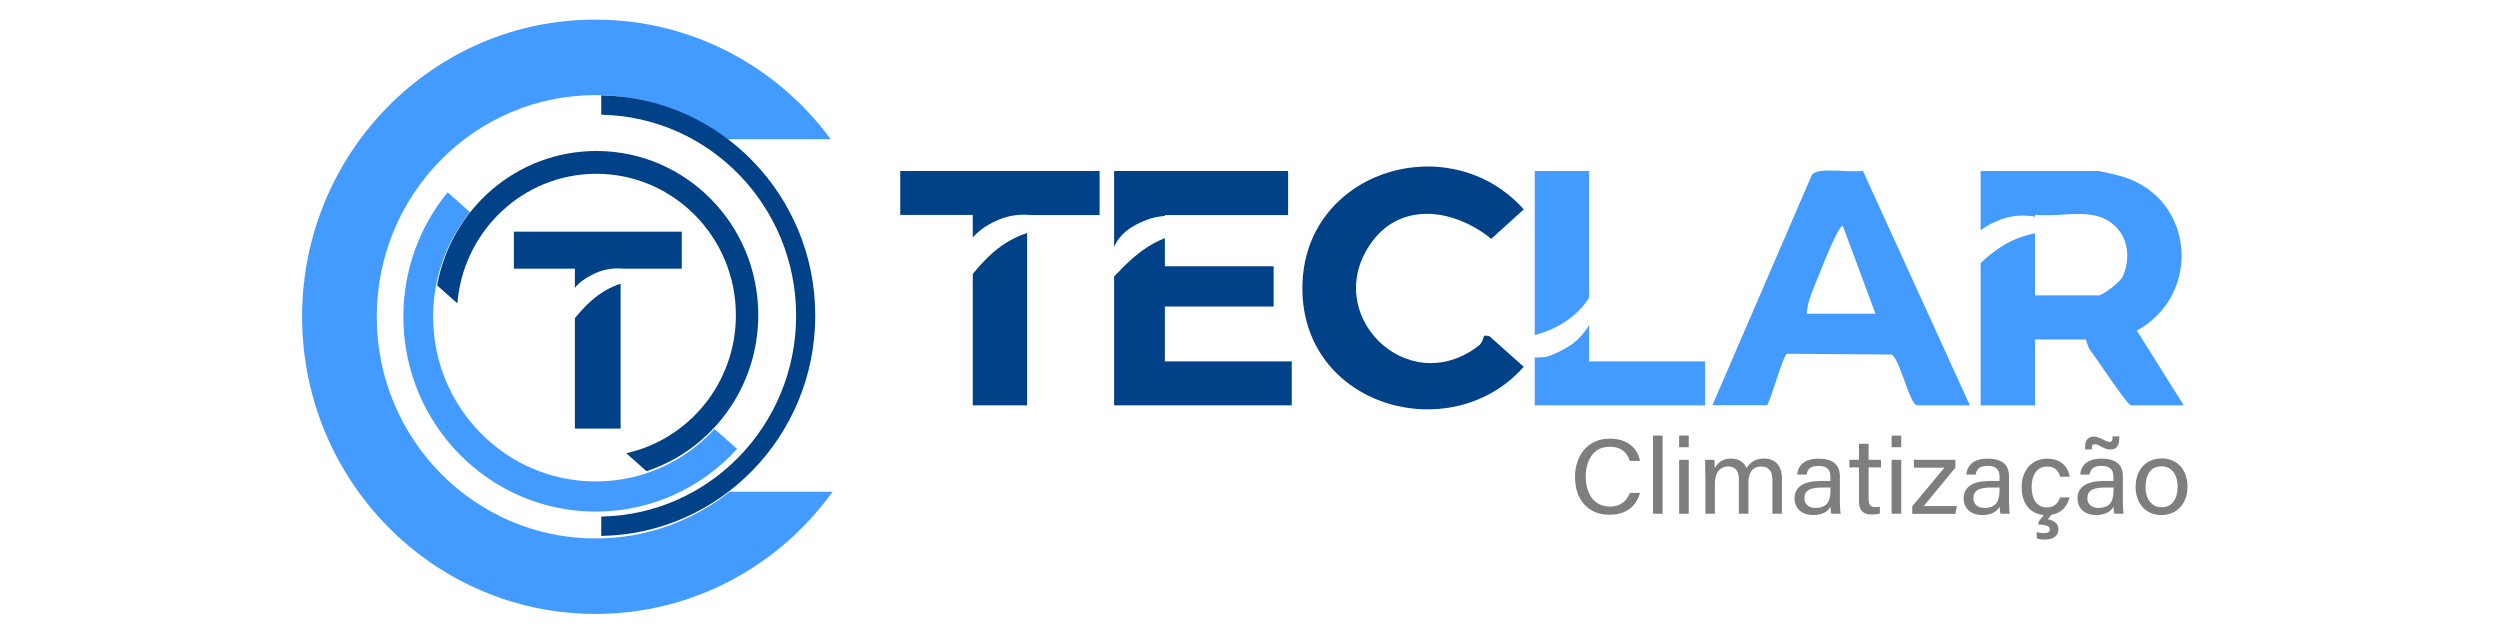
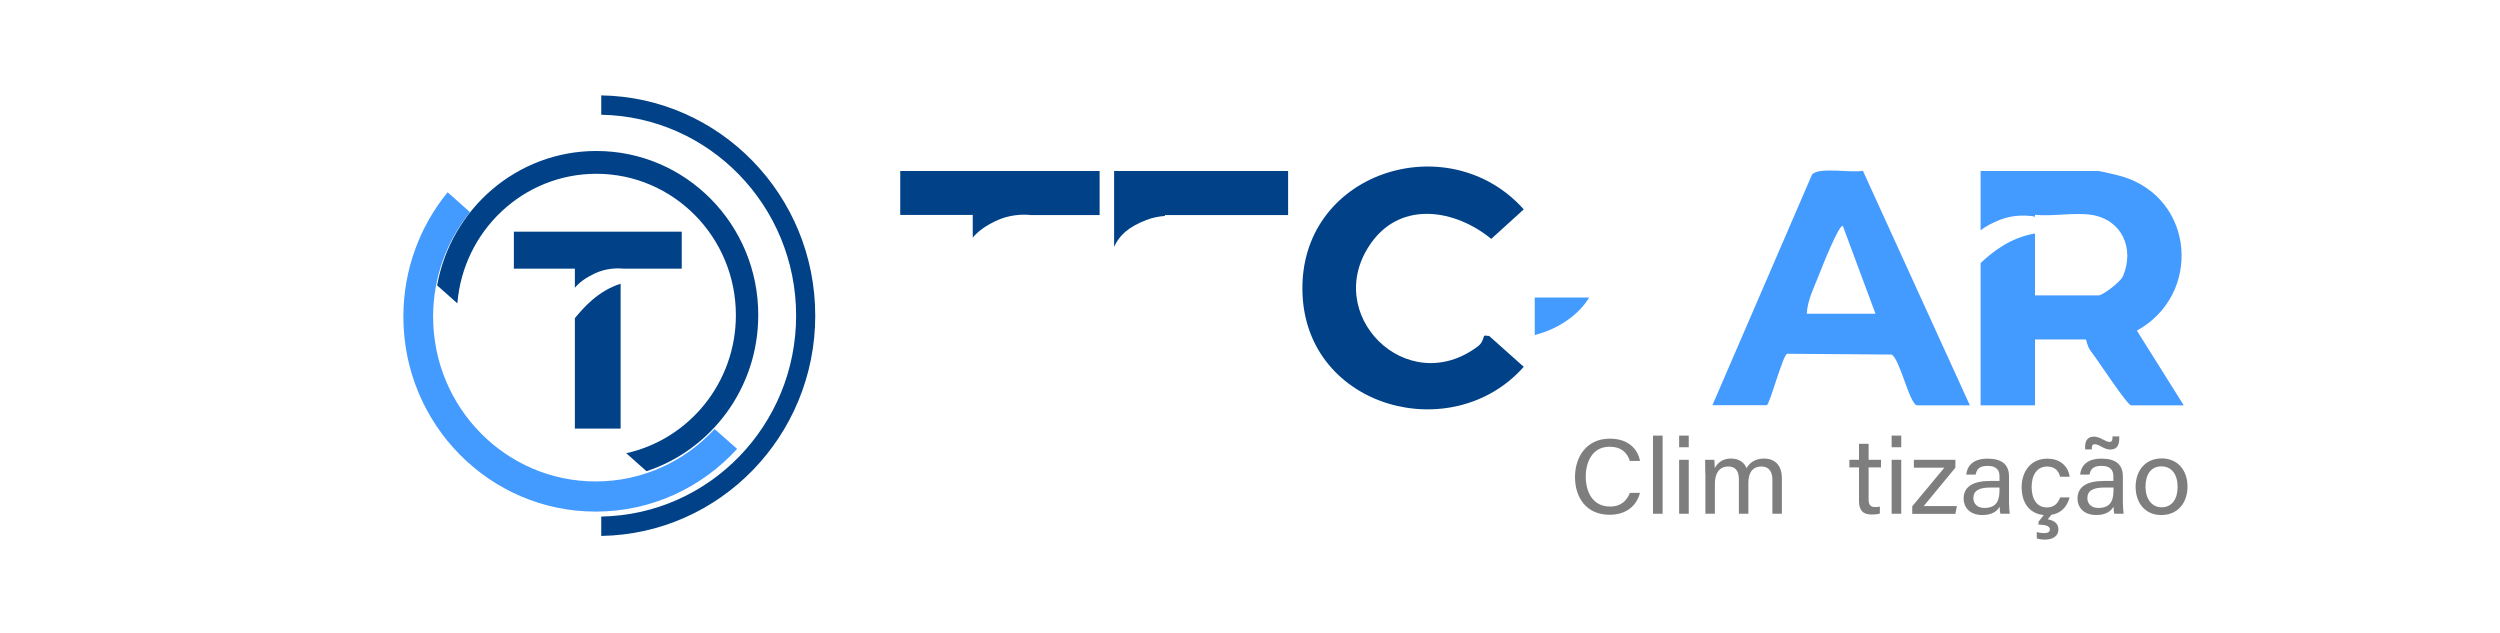
<svg xmlns="http://www.w3.org/2000/svg" width="150" height="38" viewBox="0 0 150 38" fill="none">
  <path d="M98.4 29.572C98.198 30.324 97.612 30.886 96.57 30.886C95.198 30.886 94.5 29.876 94.5 28.622C94.5 27.413 95.19 26.319 96.593 26.319C97.672 26.319 98.265 26.919 98.4 27.656H97.793C97.627 27.17 97.297 26.805 96.57 26.805C95.558 26.805 95.145 27.694 95.145 28.599C95.145 29.473 95.535 30.392 96.6 30.392C97.305 30.392 97.62 29.997 97.793 29.572H98.4Z" fill="#7F7E7E" />
  <path d="M99.18 30.825V26.136H99.757V30.825H99.18Z" fill="#7F7E7E" />
  <path d="M100.748 26.136H101.325V26.835H100.748V26.136ZM100.748 27.588H101.325V30.825H100.748V27.588Z" fill="#7F7E7E" />
  <path d="M102.315 28.424C102.315 28.142 102.315 27.854 102.308 27.588H102.863C102.87 27.686 102.885 27.922 102.885 28.089C103.035 27.8 103.328 27.512 103.86 27.512C104.333 27.512 104.663 27.747 104.79 28.089C104.97 27.785 105.285 27.512 105.855 27.512C106.395 27.512 106.913 27.823 106.913 28.697V30.825H106.343V28.766C106.343 28.393 106.2 27.991 105.683 27.991C105.135 27.991 104.903 28.386 104.903 28.963V30.825H104.333V28.781C104.333 28.363 104.213 27.991 103.688 27.991C103.148 27.991 102.893 28.409 102.893 29.032V30.825H102.323V28.424H102.315Z" fill="#7F7E7E" />
-   <path d="M110.392 30.119C110.392 30.415 110.422 30.734 110.437 30.826H109.882C109.852 30.757 109.837 30.598 109.83 30.4C109.71 30.613 109.447 30.902 108.795 30.902C108.007 30.902 107.67 30.408 107.67 29.914C107.67 29.192 108.255 28.857 109.252 28.857C109.485 28.857 109.695 28.857 109.822 28.857V28.584C109.822 28.295 109.725 27.953 109.102 27.953C108.54 27.953 108.45 28.219 108.39 28.477H107.827C107.872 28.029 108.157 27.512 109.117 27.52C109.935 27.52 110.392 27.846 110.392 28.584V30.119ZM109.83 29.252C109.725 29.252 109.47 29.252 109.29 29.252C108.622 29.252 108.262 29.427 108.262 29.891C108.262 30.225 108.502 30.476 108.915 30.476C109.725 30.476 109.83 29.952 109.83 29.359V29.252Z" fill="#7F7E7E" />
  <path d="M110.962 27.588H111.54V26.63H112.117V27.588H112.86V28.044H112.117V29.944C112.117 30.256 112.2 30.423 112.5 30.423C112.582 30.423 112.702 30.423 112.792 30.392V30.81C112.65 30.864 112.447 30.871 112.29 30.871C111.772 30.871 111.54 30.613 111.54 30.073V28.044H110.962V27.588Z" fill="#7F7E7E" />
  <path d="M113.498 26.136H114.075V26.835H113.498V26.136ZM113.498 27.588H114.075V30.825H113.498V27.588Z" fill="#7F7E7E" />
  <path d="M114.735 30.377L116.663 28.059H114.833V27.588H117.323V28.059L115.425 30.362H117.413L117.323 30.833H114.735V30.377Z" fill="#7F7E7E" />
  <path d="M120.54 30.119C120.54 30.415 120.57 30.734 120.585 30.826H120.03C120 30.757 119.985 30.598 119.977 30.4C119.857 30.613 119.595 30.902 118.942 30.902C118.155 30.902 117.817 30.408 117.817 29.914C117.817 29.192 118.402 28.857 119.4 28.857C119.632 28.857 119.842 28.857 119.97 28.857V28.584C119.97 28.295 119.872 27.953 119.25 27.953C118.687 27.953 118.597 28.219 118.537 28.477H117.975C118.02 28.029 118.305 27.512 119.265 27.52C120.082 27.52 120.54 27.846 120.54 28.584V30.119ZM119.97 29.252C119.865 29.252 119.61 29.252 119.43 29.252C118.762 29.252 118.402 29.427 118.402 29.891C118.402 30.225 118.642 30.476 119.055 30.476C119.865 30.476 119.97 29.952 119.97 29.359V29.252Z" fill="#7F7E7E" />
  <path d="M124.178 29.837C124.035 30.392 123.645 30.909 122.79 30.909C121.868 30.909 121.298 30.271 121.298 29.23C121.298 28.31 121.83 27.52 122.835 27.52C123.803 27.52 124.133 28.188 124.178 28.606H123.608C123.525 28.279 123.315 27.991 122.828 27.991C122.235 27.991 121.898 28.485 121.898 29.214C121.898 29.951 122.22 30.445 122.805 30.445C123.225 30.445 123.465 30.233 123.608 29.845H124.178V29.837ZM123.135 30.826L122.865 31.16C123.105 31.198 123.503 31.327 123.503 31.753C123.503 32.262 123.03 32.376 122.685 32.376C122.46 32.376 122.295 32.338 122.205 32.3V31.92C122.318 31.965 122.535 31.988 122.64 31.988C122.88 31.988 122.993 31.912 122.993 31.768C122.993 31.532 122.655 31.479 122.31 31.479V31.304L122.73 30.772L123.135 30.826Z" fill="#7F7E7E" />
  <path d="M127.372 30.118C127.372 30.415 127.402 30.734 127.417 30.825H126.862C126.832 30.757 126.817 30.597 126.81 30.4C126.69 30.612 126.427 30.901 125.775 30.901C124.987 30.901 124.65 30.407 124.65 29.913C124.65 29.191 125.235 28.857 126.232 28.857C126.465 28.857 126.682 28.857 126.802 28.857V28.583C126.802 28.294 126.705 27.952 126.082 27.952C125.52 27.952 125.43 28.218 125.37 28.477H124.807C124.852 28.028 125.137 27.512 126.097 27.519C126.915 27.519 127.372 27.846 127.372 28.583V30.118ZM125.107 26.964V26.812C125.107 26.364 125.325 26.197 125.64 26.197C126.007 26.197 126.33 26.516 126.562 26.516C126.69 26.516 126.75 26.455 126.75 26.25V26.182H127.155V26.318C127.155 26.805 126.937 26.972 126.607 26.972C126.232 26.972 125.962 26.653 125.685 26.653C125.572 26.653 125.512 26.714 125.512 26.866V26.964H125.107ZM126.81 29.252C126.705 29.252 126.45 29.252 126.27 29.252C125.602 29.252 125.242 29.427 125.242 29.89C125.242 30.225 125.482 30.476 125.895 30.476C126.705 30.476 126.81 29.951 126.81 29.358V29.252Z" fill="#7F7E7E" />
  <path d="M131.25 29.199C131.25 30.134 130.695 30.902 129.675 30.902C128.715 30.902 128.137 30.18 128.137 29.207C128.137 28.249 128.707 27.504 129.712 27.504C130.642 27.512 131.25 28.188 131.25 29.199ZM128.73 29.207C128.73 29.921 129.097 30.438 129.697 30.438C130.312 30.438 130.657 29.944 130.657 29.214C130.657 28.485 130.312 27.983 129.69 27.983C129.06 27.976 128.73 28.47 128.73 29.207Z" fill="#7F7E7E" />
  <path d="M89.047 20.155C89.107 20.109 89.242 20.162 89.347 20.155L91.425 22.009C87.15 26.835 78.412 24.51 78.15 17.624C77.865 10.336 86.887 7.478 91.425 12.562L89.475 14.333C87.322 12.57 84.112 12.03 82.297 14.538C79.2 18.817 84.42 24.023 88.695 20.763C88.98 20.55 89.017 20.17 89.047 20.155Z" fill="#004188" />
  <path d="M102.742 24.319L108.72 10.48C109.117 9.993 111.075 10.396 111.772 10.244L118.192 24.319H115.035C114.577 24.319 113.977 21.447 113.482 21.272L107.227 21.226C106.972 21.295 106.17 24.312 106.005 24.312H102.742V24.319ZM112.53 18.825L110.572 13.558C110.362 13.391 109.275 16.134 109.17 16.415C108.87 17.191 108.45 17.981 108.405 18.825H112.53Z" fill="#439AFF" />
-   <path d="M58.365 16.439V24.32H61.627V13.984C59.992 14.493 58.958 15.724 58.365 16.439Z" fill="#004188" />
  <path d="M54.015 10.26V12.897H58.365V14.257C58.665 13.893 59.1 13.566 59.737 13.262C60.555 12.867 61.35 12.859 61.785 12.897C61.785 12.897 61.792 12.897 61.792 12.905H65.977V10.26H54.015Z" fill="#004188" />
  <path d="M68.775 13.201C69.172 13.049 69.555 12.981 69.892 12.958V12.905H77.287V10.26H66.847V14.812C67.155 14.121 67.702 13.619 68.775 13.201Z" fill="#004188" />
-   <path d="M69.892 21.682V18.392H76.417V15.975H69.892V14.288C68.325 14.896 67.335 16.119 66.847 16.583V24.32H77.505V21.682H69.892Z" fill="#004188" />
  <path d="M128.212 19.836C132.12 17.693 131.707 11.901 127.327 10.587C127.132 10.526 125.985 10.26 125.91 10.26H118.837V13.817C119.13 13.589 119.505 13.383 119.985 13.193C120.832 12.859 121.627 12.92 122.055 12.988C122.07 13.003 122.085 13.019 122.1 13.026V12.889C123.157 12.996 124.455 12.737 125.475 12.889C127.29 13.163 128.092 14.873 127.38 16.568C127.23 16.917 126.172 17.723 125.91 17.723H122.1V14.007C120.63 14.257 119.557 15.101 118.837 15.785V24.32H122.1V20.368H125.145C125.182 20.368 125.242 20.816 125.437 21.052C125.812 21.523 127.635 24.32 127.867 24.32H131.025L128.212 19.836Z" fill="#439AFF" />
-   <path d="M95.347 21.682V19.509C94.778 20.428 94.162 20.869 93.022 21.333C92.707 21.462 92.377 21.447 92.085 21.447V24.32H102.307V21.682H95.347Z" fill="#439AFF" />
-   <path d="M95.347 17.852V10.26H92.085V20.102C93.698 19.684 94.815 18.749 95.347 17.852Z" fill="#439AFF" />
+   <path d="M95.347 17.852H92.085V20.102C93.698 19.684 94.815 18.749 95.347 17.852Z" fill="#439AFF" />
  <path d="M34.492 19.091V25.718H37.237V17.024C35.865 17.457 34.987 18.491 34.492 19.091Z" fill="#004188" />
  <path d="M30.832 13.9V16.12H34.492V17.267C34.748 16.956 35.115 16.682 35.648 16.424C36.337 16.089 37.005 16.089 37.373 16.112C37.373 16.112 37.373 16.112 37.38 16.12H40.905V13.9H30.832Z" fill="#004188" />
-   <path d="M43.785 29.503C41.557 31.259 38.767 32.307 35.73 32.307C28.477 32.307 22.605 26.349 22.605 19.007C22.605 11.658 28.485 5.707 35.73 5.707C38.677 5.707 41.392 6.688 43.582 8.352H49.845C46.635 3.997 41.505 1.178 35.73 1.178C26.01 1.163 18.127 9.15 18.127 19C18.127 28.849 26.01 36.837 35.73 36.837C41.58 36.837 46.755 33.949 49.957 29.503H43.785Z" fill="#439AFF" />
  <path d="M42.877 25.741C41.092 27.679 38.557 28.887 35.745 28.887C30.352 28.887 25.987 24.457 25.987 19C25.987 16.621 26.82 14.432 28.2 12.73L26.857 11.537C25.2 13.566 24.202 16.165 24.202 19C24.202 25.46 29.37 30.696 35.745 30.696C39.097 30.696 42.12 29.245 44.227 26.934L42.877 25.741Z" fill="#439AFF" />
  <path d="M35.782 9.059C31.02 9.059 27.052 12.532 26.227 17.123L27.442 18.202C27.795 13.847 31.395 10.427 35.782 10.427C40.403 10.427 44.153 14.227 44.153 18.909C44.153 22.967 41.34 26.357 37.575 27.193L38.79 28.272C42.682 26.988 45.495 23.286 45.495 18.909C45.502 13.467 41.153 9.059 35.782 9.059Z" fill="#004188" />
  <path d="M36.075 5.723V6.885C42.547 6.999 47.767 12.35 47.767 18.939C47.767 25.528 42.555 30.879 36.075 30.993V32.156C43.185 32.041 48.915 26.167 48.915 18.939C48.915 11.711 43.185 5.837 36.075 5.723Z" fill="#004188" />
</svg>